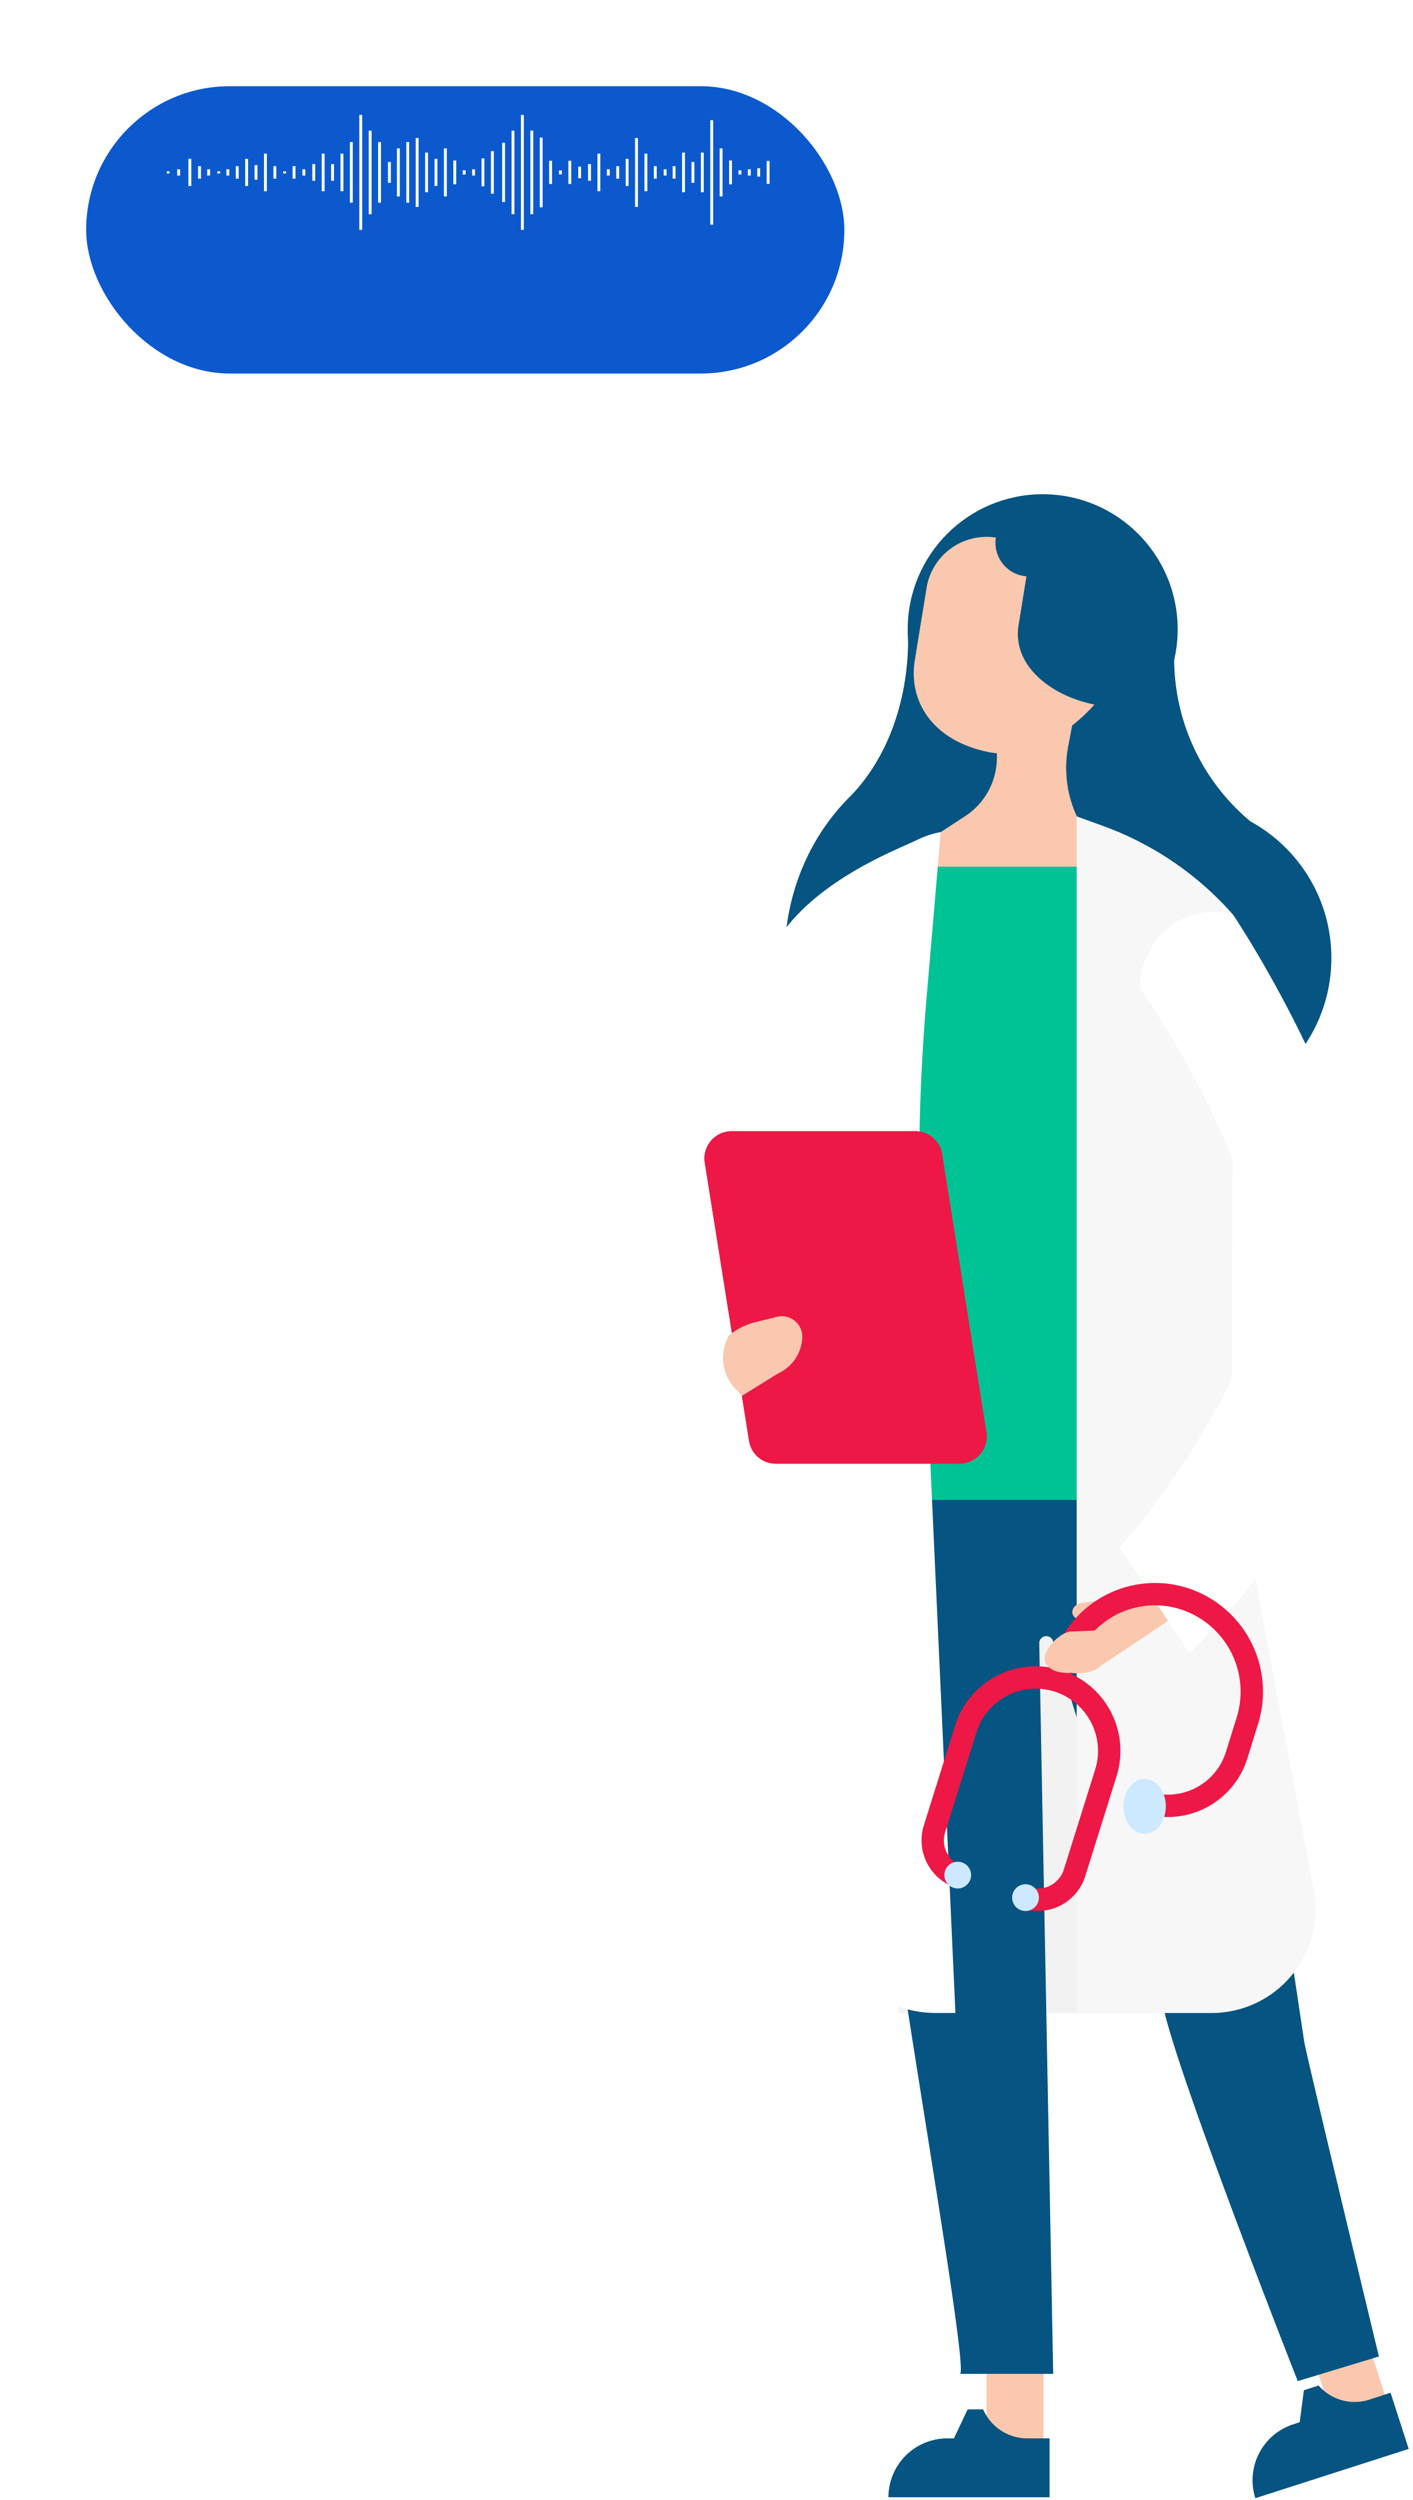
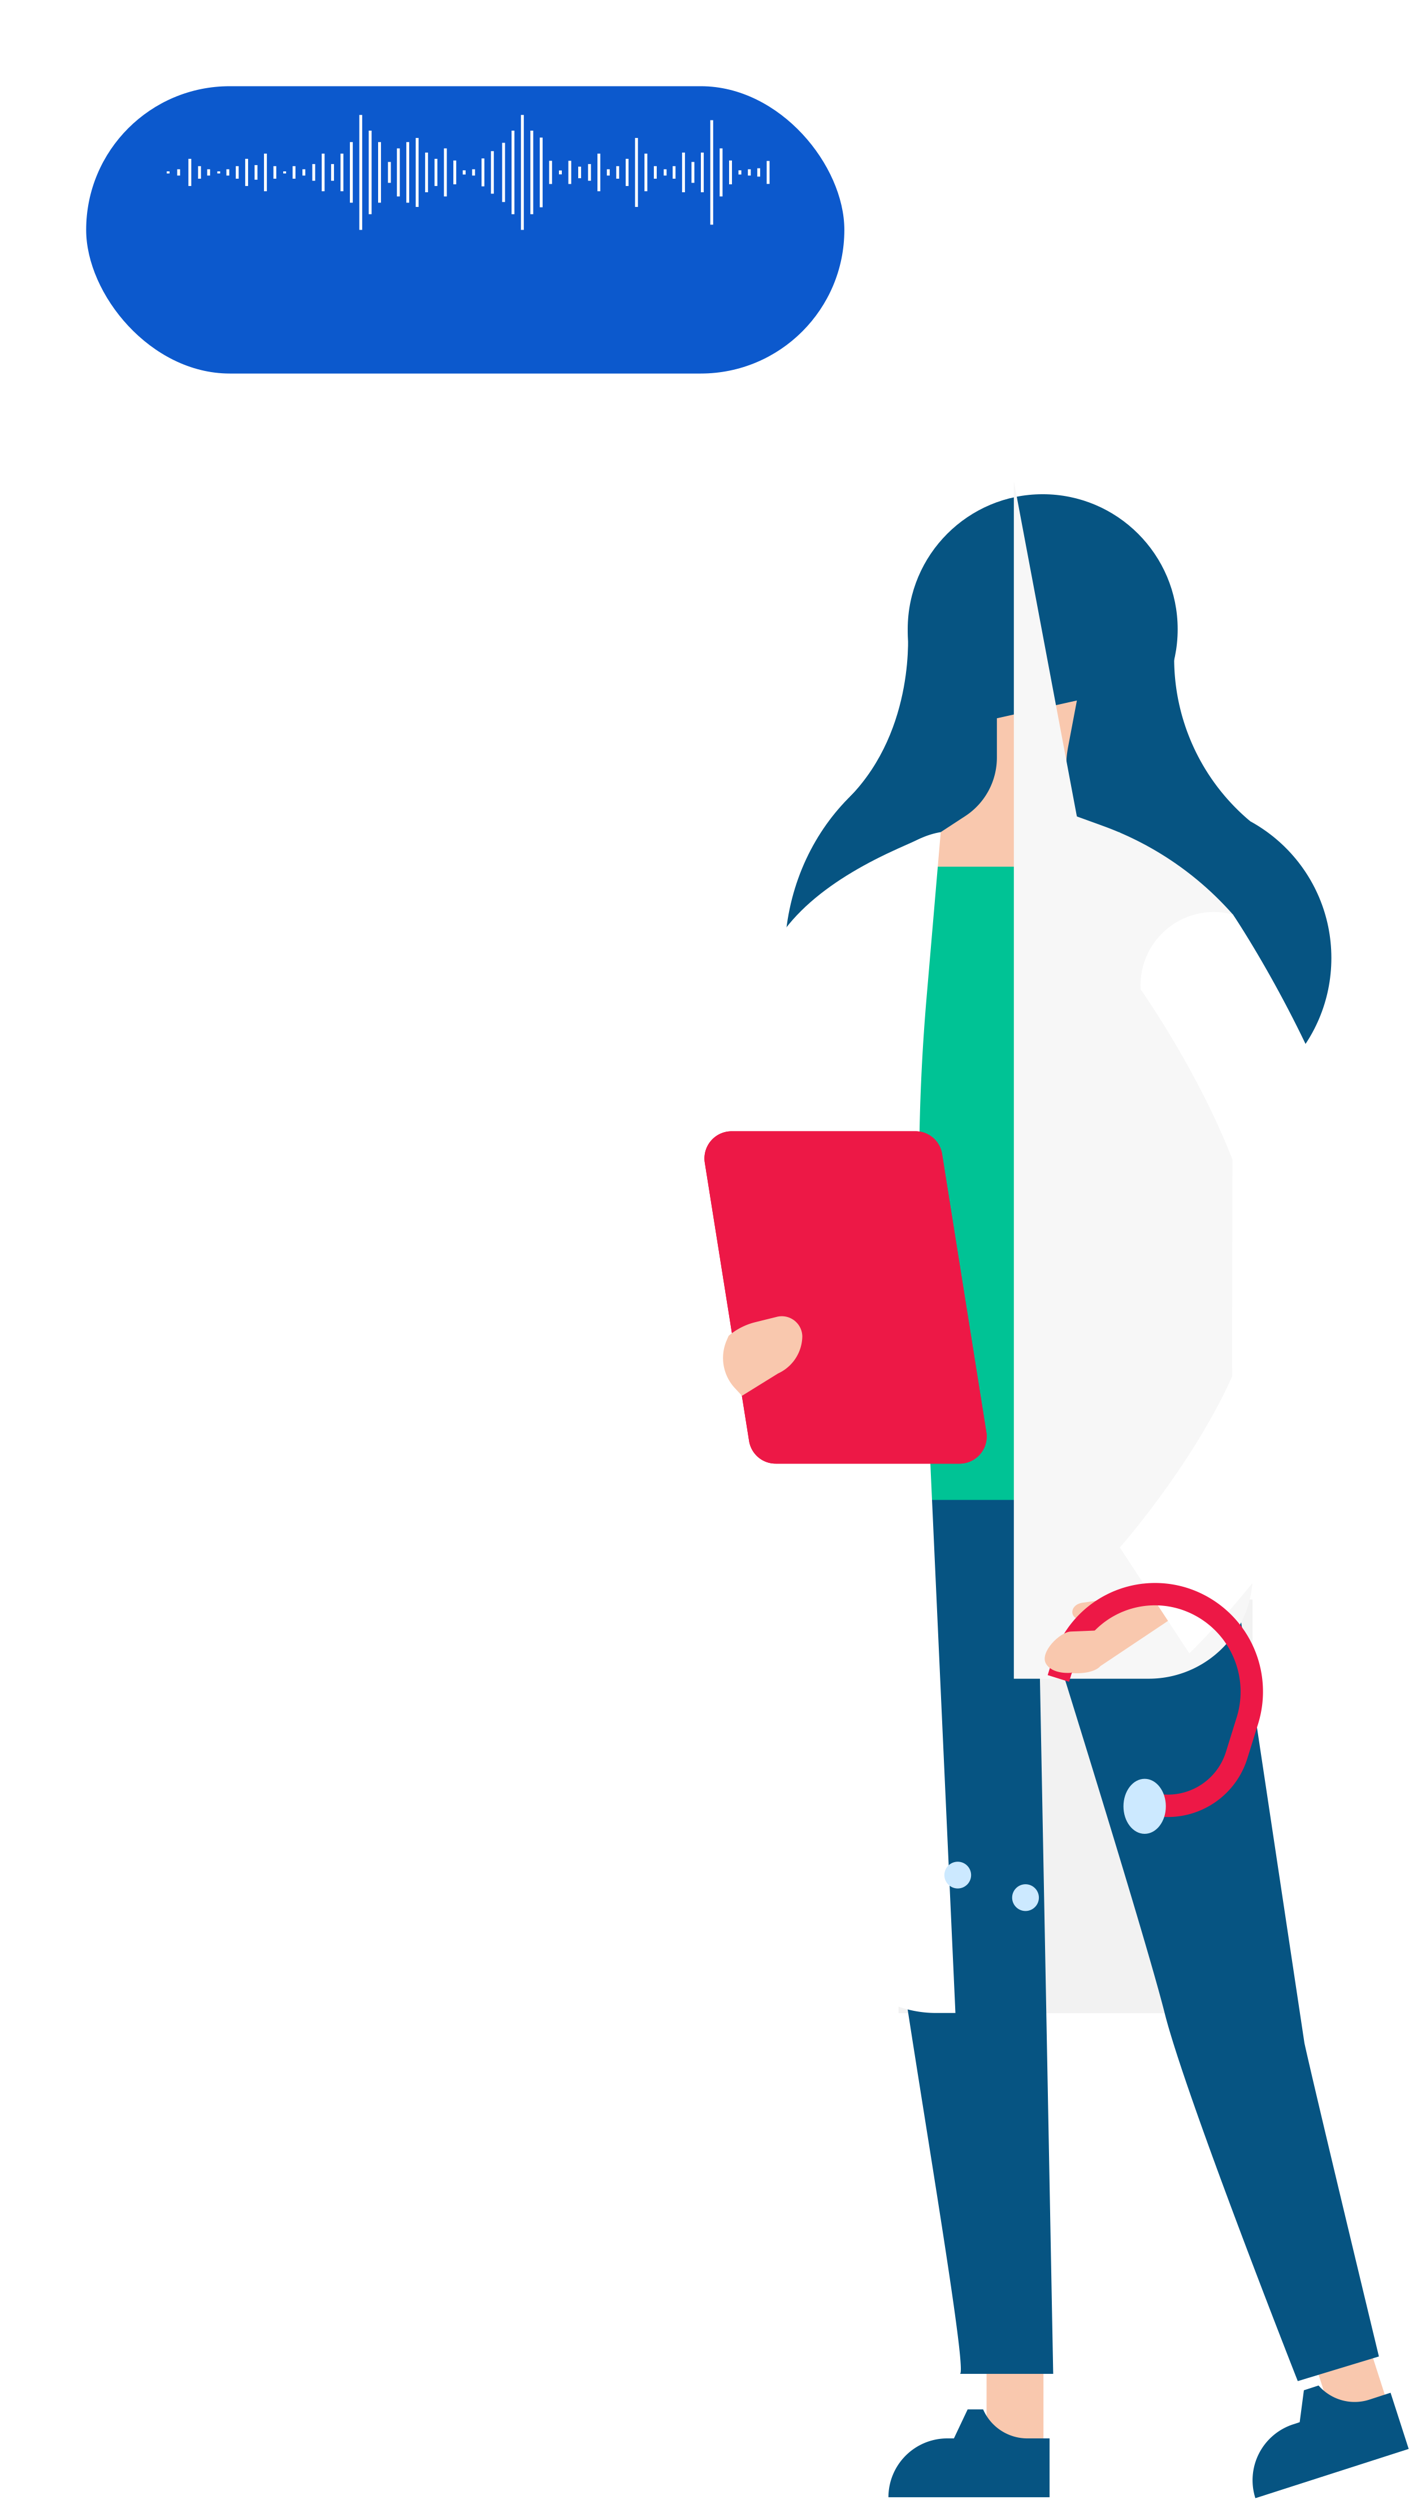
<svg xmlns="http://www.w3.org/2000/svg" xmlns:xlink="http://www.w3.org/1999/xlink" width="246" height="435" fill="none">
  <path d="M158.03 109.5s1.529 17.251-10.099 29.184l18.447-3.789s22.63-15.095-8.348-25.395z" fill="#065482" />
  <path d="M218.061 278.322h-61.626v71.996h61.626v-71.996z" fill="#f2f2f2" />
  <path d="M232.149 421.257l9.43-3.033-4.641-14.43-9.43 3.033 4.641 14.43z" fill="#f9c8ae" />
  <path d="M245.25 426.138l-26.692 8.575a10.22 10.22 0 0 1-.456-3.965c.109-1.339.482-2.643 1.097-3.838a10.21 10.21 0 0 1 2.483-3.125 10.22 10.22 0 0 1 3.491-1.935l1.1-.366.731-5.551 2.559-.831a8.31 8.31 0 0 0 8.842 2.46l3.69-1.2 3.155 9.776z" fill="#065482" />
  <path d="M181.664 410.714h-9.905v15.158h9.905v-15.158z" fill="#f9c8ae" />
  <g fill="#065482">
    <path d="M167.172 413.041c1.4-1.562-10.9-70.434-12.532-87.551-1.629-17.086 0-82.633 0-82.633h55.51l16.953 112.681c2.061 9.34 12.962 54.513 12.962 54.513l-14.126 4.288s-19.546-49.592-23.168-64.019c-2.792-11.069-14.26-48.13-19.445-64.75a1.22 1.22 0 0 0-.527-.681c-.252-.155-.552-.214-.844-.165s-.557.202-.745.431-.286.519-.277.815l2.427 127.107h-16.188v-.036zm37.758-304.704l-.033.3c-1.031 6.337-.393 12.832 1.852 18.847a36.93 36.93 0 0 0 10.948 15.452h0l-36.066 3.526 2.925-39.455 20.374 1.33z" />
    <path d="M175.527 129.306c-17.974-2.923-35.165 10.821-38.397 30.697s8.719 38.359 26.693 41.282 35.164-10.821 38.396-30.698-8.718-38.358-26.692-41.281z" />
  </g>
  <path d="M160.424 145.83l-4.089 1.828c-10.637 4.787-22.037 12.232-24.032 23.732l-9.407 36.131c-2.26 22.935-1.961 39.355 22.037 45.97l3.424 2.859 12.067-110.52z" fill="#fff" />
  <path d="M204.699 193.795c14.961 0 27.09-12.129 27.09-27.091s-12.129-27.09-27.09-27.09-27.091 12.129-27.091 27.09 12.129 27.091 27.091 27.091zm-23.168-60.794c12.978 0 23.5-10.522 23.5-23.501S194.509 86 181.531 86s-23.501 10.521-23.501 23.5 10.522 23.501 23.501 23.501z" fill="#065482" />
  <path d="M163.781 144.8h31.212v116.205h-47.799L163.781 144.8z" fill="#00c395" />
  <g fill="#f9c8ae">
    <path d="M163.781 144.797l-1.629 6.016h31.045l-3.956-5.684a20.08 20.08 0 0 1-3.185-7.331c-.559-2.632-.584-5.35-.071-7.992l1.5-7.911-13.928 3.091v6.881a12.18 12.18 0 0 1-1.459 5.735 12.17 12.17 0 0 1-3.992 4.369l-4.325 2.826z" />
-     <path d="M161.321 102.253l-2.061 12.665c-1.1 6.814 2.759 13.828 12.699 15.922 9.905 2.093 18.581-8.244 18.581-8.244-7.213-1.4-14.393-6.582-13.2-13.861l1.363-8.443-.5-.066a5.84 5.84 0 0 1-3.787-2.346c-.903-1.252-1.274-2.81-1.033-4.334h0a10.59 10.59 0 0 0-7.818 1.879c-2.258 1.63-3.783 4.083-4.244 6.829h0z" />
  </g>
-   <path d="M187.48 142.074l4.587 1.662a55.22 55.22 0 0 1 22.599 15.423h0l-.165 76.184a190.72 190.72 0 0 0 3.29 35.333l10.936 58.169a18.09 18.09 0 0 1-.267 7.877 18.1 18.1 0 0 1-3.591 7.018c-1.698 2.047-3.826 3.694-6.233 4.825a18.1 18.1 0 0 1-7.692 1.719h-23.5v-208.21h.036z" fill="#f7f7f7" />
+   <path d="M187.48 142.074l4.587 1.662a55.22 55.22 0 0 1 22.599 15.423h0l-.165 76.184a190.72 190.72 0 0 0 3.29 35.333a18.09 18.09 0 0 1-.267 7.877 18.1 18.1 0 0 1-3.591 7.018c-1.698 2.047-3.826 3.694-6.233 4.825a18.1 18.1 0 0 1-7.692 1.719h-23.5v-208.21h.036z" fill="#f7f7f7" />
  <path d="M163.78 144.8l-2.493 29.117c-1.296 15.298-1.597 30.663-.9 45.999l5.95 130.364h-3.39c-2.625.001-5.225-.52-7.647-1.535a19.76 19.76 0 0 1-6.458-4.372 19.77 19.77 0 0 1-4.265-6.531c-.974-2.438-1.452-5.046-1.407-7.671l2.327-139.106v-19.408c.033-10.669 7.745-25.099 18.281-26.857h.002z" fill="#fff" />
  <g fill="#ed1846">
    <use xlink:href="#C" />
    <use xlink:href="#C" />
  </g>
  <path d="M129.179 242.884l6.282-3.888c1.246-.569 2.305-1.48 3.052-2.628s1.153-2.485 1.169-3.854c-.015-.539-.151-1.068-.399-1.546a3.58 3.58 0 0 0-2.492-1.865 3.57 3.57 0 0 0-1.596.054l-3.756.931c-1.689.426-3.258 1.233-4.587 2.36l-.4.931a7.71 7.71 0 0 0-.453 4.284 7.72 7.72 0 0 0 1.916 3.859l1.264 1.362zm62.39 47.039c-1.761 2.028-8.608 1.263-7.578-.067l1.995-1.463c1.107-.796 2.036-1.815 2.726-2.992l.699-1.1c.585-.861 1.303-1.624 2.127-2.26l.332-.266-3.589-.033c-2.061.166-2.26-2.493.233-2.859l6.647-.931 7.643-4.483 3.49 6.615-14.725 9.839z" fill="#f9c8ae" />
  <path d="M214.67 159.158s22.8 33.738 25.4 64.052-33.011 64.488-33.011 64.488l-10.072-15.324-2.028-3.091s25.893-29.25 24.099-49.991-20.475-47.134-20.475-47.134c-.11-2 .253-3.997 1.058-5.831a12.77 12.77 0 0 1 3.579-4.723c1.547-1.272 3.371-2.162 5.326-2.598a12.77 12.77 0 0 1 5.925.089l.199.063z" fill="#fff" />
  <path d="M182.694 434.545h-28.021c.001-2.714 1.08-5.318 3-7.238a10.24 10.24 0 0 1 7.238-2.999h1.163l2.392-5.053h2.692a8.41 8.41 0 0 0 3.087 3.67c1.364.897 2.96 1.378 4.592 1.383h3.889v10.237h-.032z" fill="#065482" />
  <g fill="#ed1846">
    <path d="M198.982 315.517l1.164-3.723c1.331.419 2.732.571 4.123.447a10.58 10.58 0 0 0 3.978-1.171 10.59 10.59 0 0 0 3.224-2.609c.892-1.074 1.563-2.313 1.974-3.647l1.861-5.983c1.181-3.799.808-7.912-1.035-11.437s-5.009-6.178-8.803-7.376a14.68 14.68 0 0 0-5.703-.615 14.69 14.69 0 0 0-5.503 1.616c-1.711.896-3.228 2.12-4.465 3.602s-2.169 3.194-2.744 5.037l-.931 2.992-3.723-1.163.927-2.991c1.479-4.703 4.761-8.629 9.129-10.915s9.463-2.749 14.171-1.285c4.783 1.503 8.776 4.843 11.1 9.286a18.93 18.93 0 0 1 1.299 14.413l-1.861 5.983c-.565 1.822-1.484 3.514-2.705 4.98a14.49 14.49 0 0 1-4.407 3.562 14.5 14.5 0 0 1-11.07.997h0z" />
-     <path d="M178.107 332.136l-.6-.2 1.163-3.722.6.2c.596.186 1.222.253 1.844.196a4.73 4.73 0 0 0 1.779-.525c.553-.29 1.043-.686 1.442-1.166s.7-1.034.885-1.63l5.451-17.385a10.83 10.83 0 0 0-7.114-13.561 10.83 10.83 0 0 0-13.562 7.113l-5.45 17.389c-.186.596-.253 1.222-.196 1.844a4.73 4.73 0 0 0 .525 1.779c.29.553.686 1.043 1.166 1.442s1.034.7 1.63.885l-1.163 3.723a8.69 8.69 0 0 1-5.684-10.836l5.451-17.385a14.73 14.73 0 0 1 7.221-8.657c3.459-1.814 7.498-2.179 11.227-1.015a14.73 14.73 0 0 1 8.657 7.22c1.814 3.46 2.179 7.498 1.015 11.227l-5.45 17.385a8.67 8.67 0 0 1-1.615 2.965 8.66 8.66 0 0 1-2.627 2.121c-1.006.527-2.107.851-3.238.953a8.63 8.63 0 0 1-3.357-.36h0z" />
  </g>
  <path d="M186.449 283.906l9.075-.366c.765-.166-5.784 6.05-6.349 6.449-.876.442-1.788.81-2.726 1.1 0 0-3.224.332-4.353-1.6s2.392-5.516 4.353-5.583z" fill="#f9c8ae" />
  <g fill="#cce9ff">
    <path d="M199.281 319.107c2.038 0 3.69-2.143 3.69-4.787s-1.652-4.787-3.69-4.787-3.69 2.143-3.69 4.787 1.652 4.787 3.69 4.787z" />
    <use xlink:href="#D" />
    <use xlink:href="#D" x="11.799" y="3.921" />
  </g>
  <g filter="url(#A)">
    <rect x="15" y="5" width="132" height="50" rx="25" fill="#0c59cd" />
  </g>
  <g clip-path="url(#B)" stroke="#fff" stroke-width=".5" stroke-miterlimit="10">
    <path d="M133.729 28.002v4.002m-1.639-1.273v-1.456m-1.634 1.273v-1.094m-14.655 1.094v-1.094m13.015.91v-.726m-1.633 2.436v-4.148m-1.64 6.259V25.82m-1.633 13.277V20.91m-1.64 12.545v-6.909m-1.633 5.273V28.18m-1.639 5.275v-6.909m-1.641 4.547v-2.182m-3.272 2.182v-2.182m-1.634 4.365V26.73m-11.535 4.282v-2.019M99.2 32.02v-4.039m-1.638 1.684v.672m13.25 5.668V24.002m-1.634 8.363v-4.726m-1.639 3.454v-2.182m-1.635 1.637v-1.094M95.857 32.02v-4.039m-1.639 8.084V23.942m-1.634 13.335V22.729M90.944 40V20m-1.632 17.277V22.729m-1.639 2.122v10.303m16.593-1.878V26.73m-1.635 4.726v-2.907m-16.908-2.252v7.406m-1.639-6.129v4.851m-1.635-1.877v-1.094m-14.655 2.365V28.18m13.017 2.184v-.726m-49.71-.184v1.094m1.949-2.909v4.726m3.273-2.911v1.094m42.855 1.526v-4.148m-1.64 6.259V25.82m-1.64 6.545v-4.726m-1.633 5.816v-6.909m-1.639 9.459V24.002m-1.635 11.271V24.726m-1.638 9.459V25.82m-3.274 9.453V24.726m-1.634 12.551V22.729m-11.54 7.819v-1.094m-1.715 1.639v-2.182m-1.633.911v.363m-20.285-.363v.363m5.465.908v-2.182m3.344.911v.363M62.806 40V20m-1.639 15.273V24.726m-1.635 8.55V26.73m-1.638 4.726v-2.907m-10.042 2.544v-2.182m-1.64 4.365V26.73m-1.639 4.542v-2.545m-1.633 3.638v-4.726m-1.639 3.454v-2.182m-1.635 1.637v-1.094m16.595 3.822V26.73m-1.641 4.726v-2.907" />
  </g>
  <path d="M123 64v-9.917L106 50c2.04 3.694 8.296 11.667 17 14z" fill="#0c59cd" stroke="#0c59cd" />
  <defs>
    <filter id="A" x="0" y="0" width="162" height="80" filterUnits="userSpaceOnUse" color-interpolation-filters="sRGB">
      <feFlood flood-opacity="0" result="A" />
      <feColorMatrix in="SourceAlpha" values="0 0 0 0 0 0 0 0 0 0 0 0 0 0 0 0 0 0 127 0" />
      <feOffset dy="10" />
      <feGaussianBlur stdDeviation="7.5" />
      <feColorMatrix values="0 0 0 0 0 0 0 0 0 0 0 0 0 0 0 0 0 0 0.15 0" />
      <feBlend in2="A" />
      <feBlend in="SourceGraphic" />
    </filter>
    <clipPath id="B">
      <path fill="#fff" transform="translate(29 20)" d="M0 0h105v20H0z" />
    </clipPath>
    <path id="C" d="M135.062 254.689h32.01a4.74 4.74 0 0 0 1.97-.438 4.75 4.75 0 0 0 1.607-1.22 4.73 4.73 0 0 0 .953-1.779 4.74 4.74 0 0 0 .124-2.014l-7.712-48.43c-.175-1.106-.74-2.114-1.593-2.84a4.69 4.69 0 0 0-3.06-1.115h-32.009c-.68.002-1.352.152-1.97.438s-1.165.702-1.607 1.22-.767 1.124-.953 1.778-.228 1.342-.124 2.014l7.712 48.43a4.69 4.69 0 0 0 1.593 2.84c.853.725 1.939 1.121 3.059 1.116h0z" />
    <path id="D" d="M166.74 328.614a2.33 2.33 0 0 0 2.327-2.327 2.33 2.33 0 0 0-2.327-2.327 2.33 2.33 0 0 0-2.327 2.327 2.33 2.33 0 0 0 2.327 2.327z" />
  </defs>
</svg>